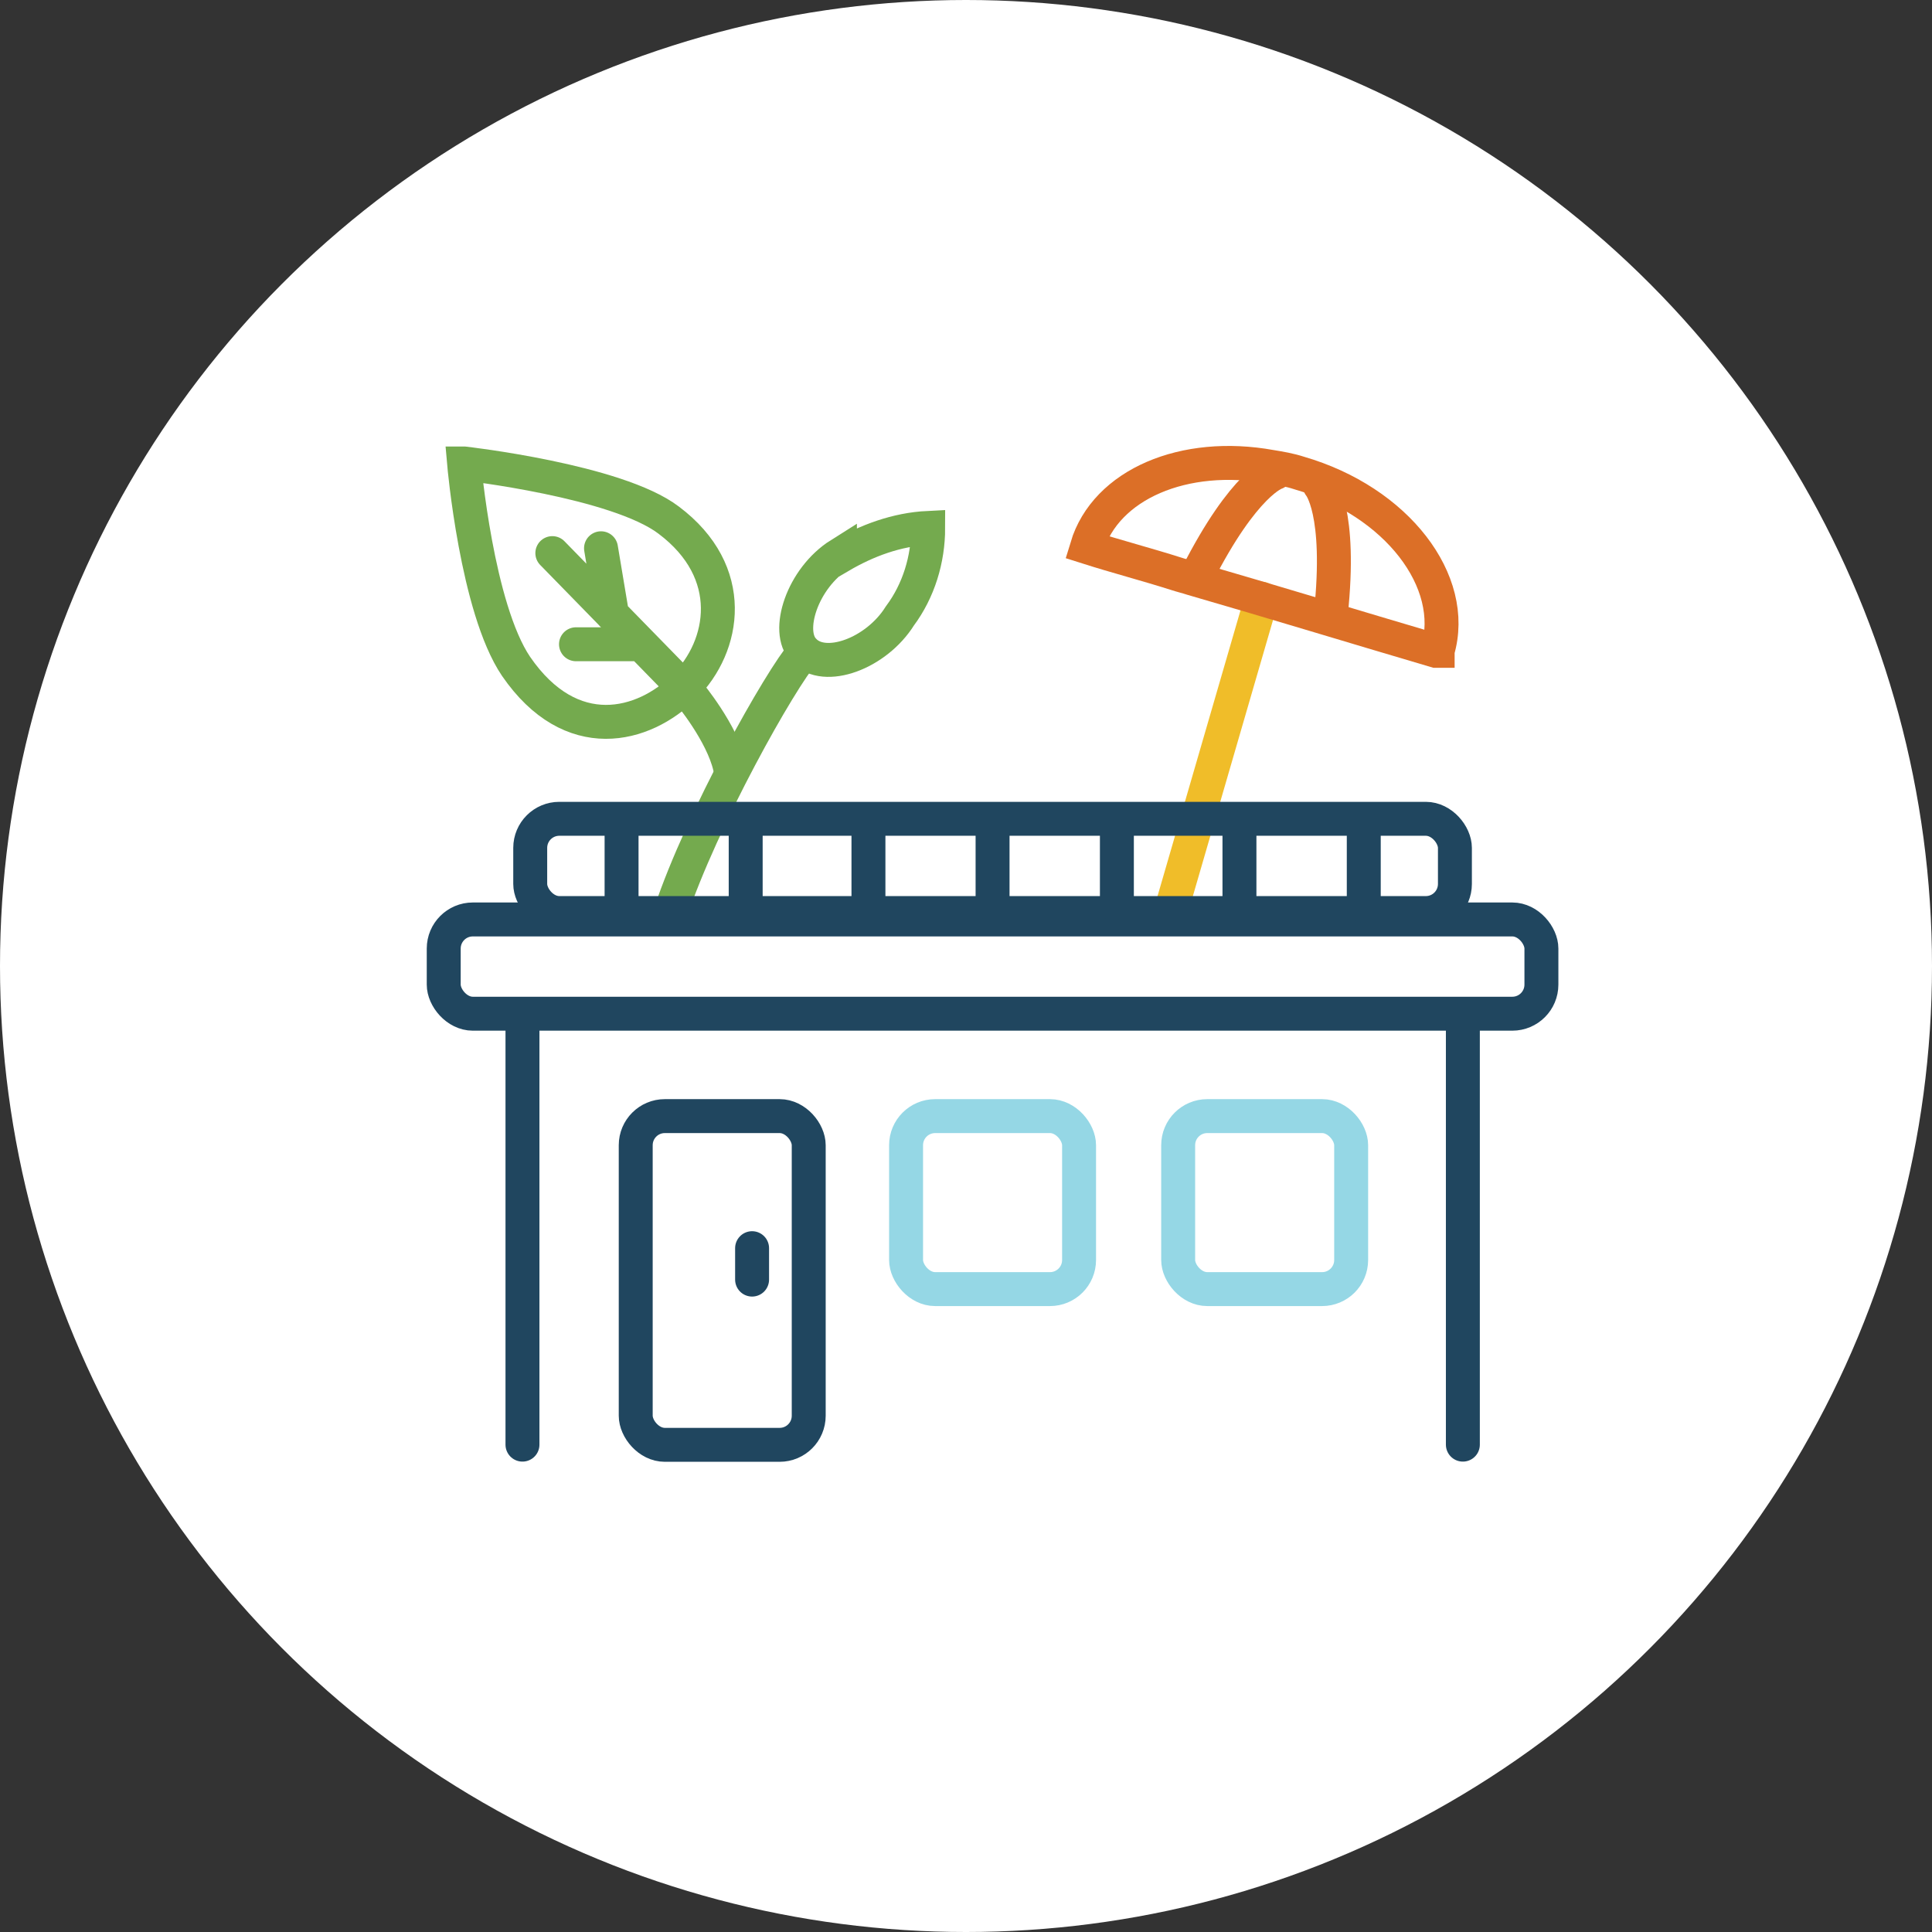
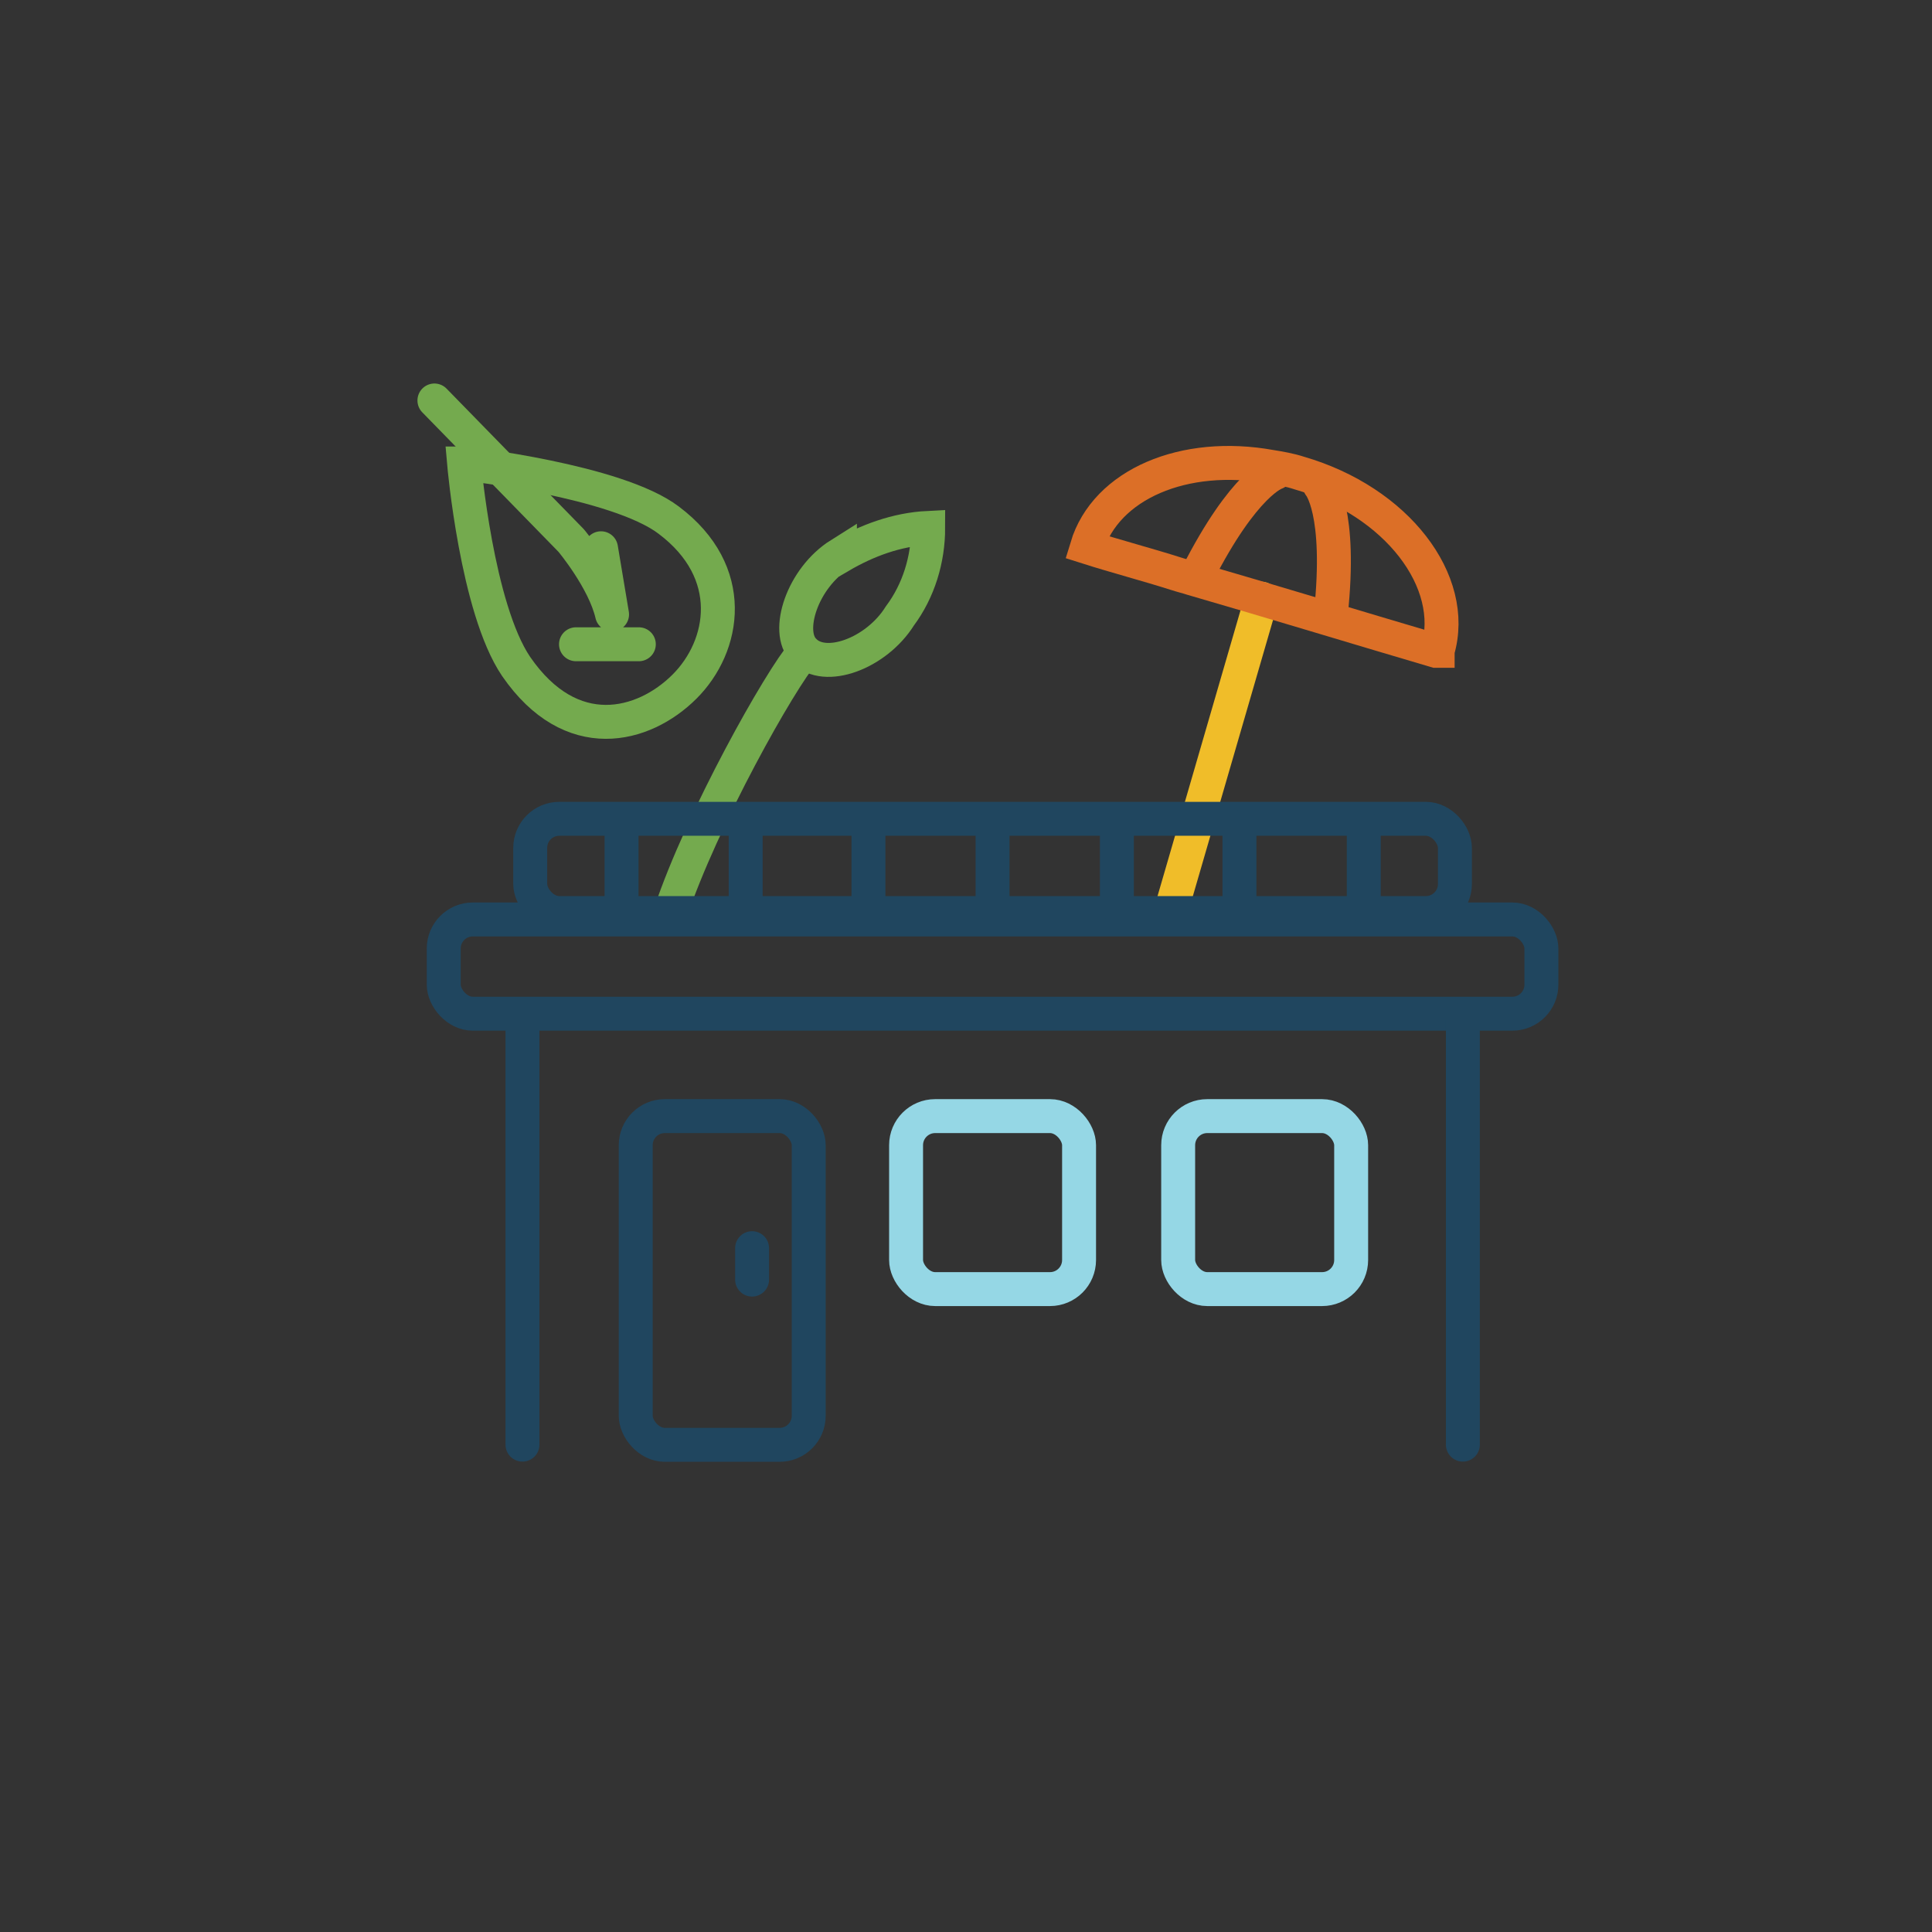
<svg xmlns="http://www.w3.org/2000/svg" viewBox="0 0 99.62 99.62">
  <rect x="0" y="0" width="99.62" height="99.62" fill="#333333" stroke="none" />
-   <circle cx="49.81" cy="49.81" r="49.81" fill="#fff" />
  <path d="M34.56 47.09c1.62-4.86 5.68-12.08 6.89-13.46" fill="none" stroke="#74aa4e" stroke-linejoin="round" stroke-width="1.75" />
  <path d="M43.32 28.68c1.38-.81 2.92-1.38 4.54-1.46 0 1.62-.49 3.24-1.46 4.54-1.22 1.95-3.89 2.92-4.95 1.78-.97-.97-.08-3.73 1.86-4.95v.08ZM23.94 23.9s7.87.89 10.54 2.92c3.57 2.68 2.92 6.49.81 8.59s-5.84 3.08-8.68-1.05c-2.03-3-2.68-10.46-2.68-10.46h.01Z" fill="none" stroke="#74aa4e" stroke-miterlimit="10" stroke-width="1.75" />
-   <path d="M29.7 33.22h3.24M30.99 28.27l.57 3.41M37.64 39.55c-.41-1.78-2.11-3.81-2.11-3.81l-7.05-7.22" fill="none" stroke="#74aa4e" stroke-linecap="round" stroke-linejoin="round" stroke-width="1.75" />
+   <path d="M29.7 33.22h3.24M30.99 28.27l.57 3.41c-.41-1.78-2.11-3.81-2.11-3.81l-7.05-7.22" fill="none" stroke="#74aa4e" stroke-linecap="round" stroke-linejoin="round" stroke-width="1.75" />
  <path fill="none" stroke="#f0bd29" stroke-linecap="round" stroke-miterlimit="10" stroke-width="1.75" d="m65.05 30.87-4.71 16.22" />
  <rect x="22.88" y="47.41" width="56.6" height="4.86" rx="1.5" ry="1.5" fill="none" stroke="#20465f" stroke-linecap="round" stroke-miterlimit="10" stroke-width="1.75" />
  <rect x="27.34" y="42.22" width="47.68" height="4.86" rx="1.5" ry="1.5" fill="none" stroke="#20465f" stroke-linecap="round" stroke-miterlimit="10" stroke-width="1.75" />
  <rect x="32.78" y="57.55" width="8.92" height="16.95" rx="1.5" ry="1.5" fill="none" stroke="#20465f" stroke-linecap="round" stroke-miterlimit="10" stroke-width="1.75" />
  <rect x="46.72" y="57.55" width="8.92" height="8.92" rx="1.5" ry="1.5" fill="none" stroke="#95d7e5" stroke-linecap="round" stroke-miterlimit="10" stroke-width="1.75" />
  <rect x="60.75" y="57.55" width="8.92" height="8.92" rx="1.5" ry="1.5" fill="none" stroke="#95d7e5" stroke-linecap="round" stroke-miterlimit="10" stroke-width="1.75" />
  <path fill="none" stroke="#20465f" stroke-linecap="round" stroke-miterlimit="10" stroke-width="1.75" d="M26.94 52.6v21.89M32.05 42.63v4.05M38.45 42.63v4.05M44.78 42.63v4.05M51.18 42.63v4.05M57.59 42.63v4.05M63.91 42.63v4.05M70.32 42.63v4.05M38.78 64.36v1.62M75.43 52.6v21.89" />
  <path d="M74.13 33.55c1.05-3.57-2.11-7.7-7.14-9.16-.49-.16-.97-.24-1.46-.32-4.46-.81-8.51.89-9.49 4.14 1.54.49 3.08.89 4.62 1.38.24.08.57.16.81.24 4.22 1.22 8.43 2.51 12.57 3.73h.09Z" fill="none" stroke="#dc6f27" stroke-linecap="round" stroke-miterlimit="10" stroke-width="1.75" />
  <path d="M65.78 24.38s-1.62.49-4.05 5.27M68.05 25.03s1.14 1.3.57 6.65" fill="none" stroke="#dc6f27" stroke-linecap="round" stroke-miterlimit="10" stroke-width="1.75" />
</svg>